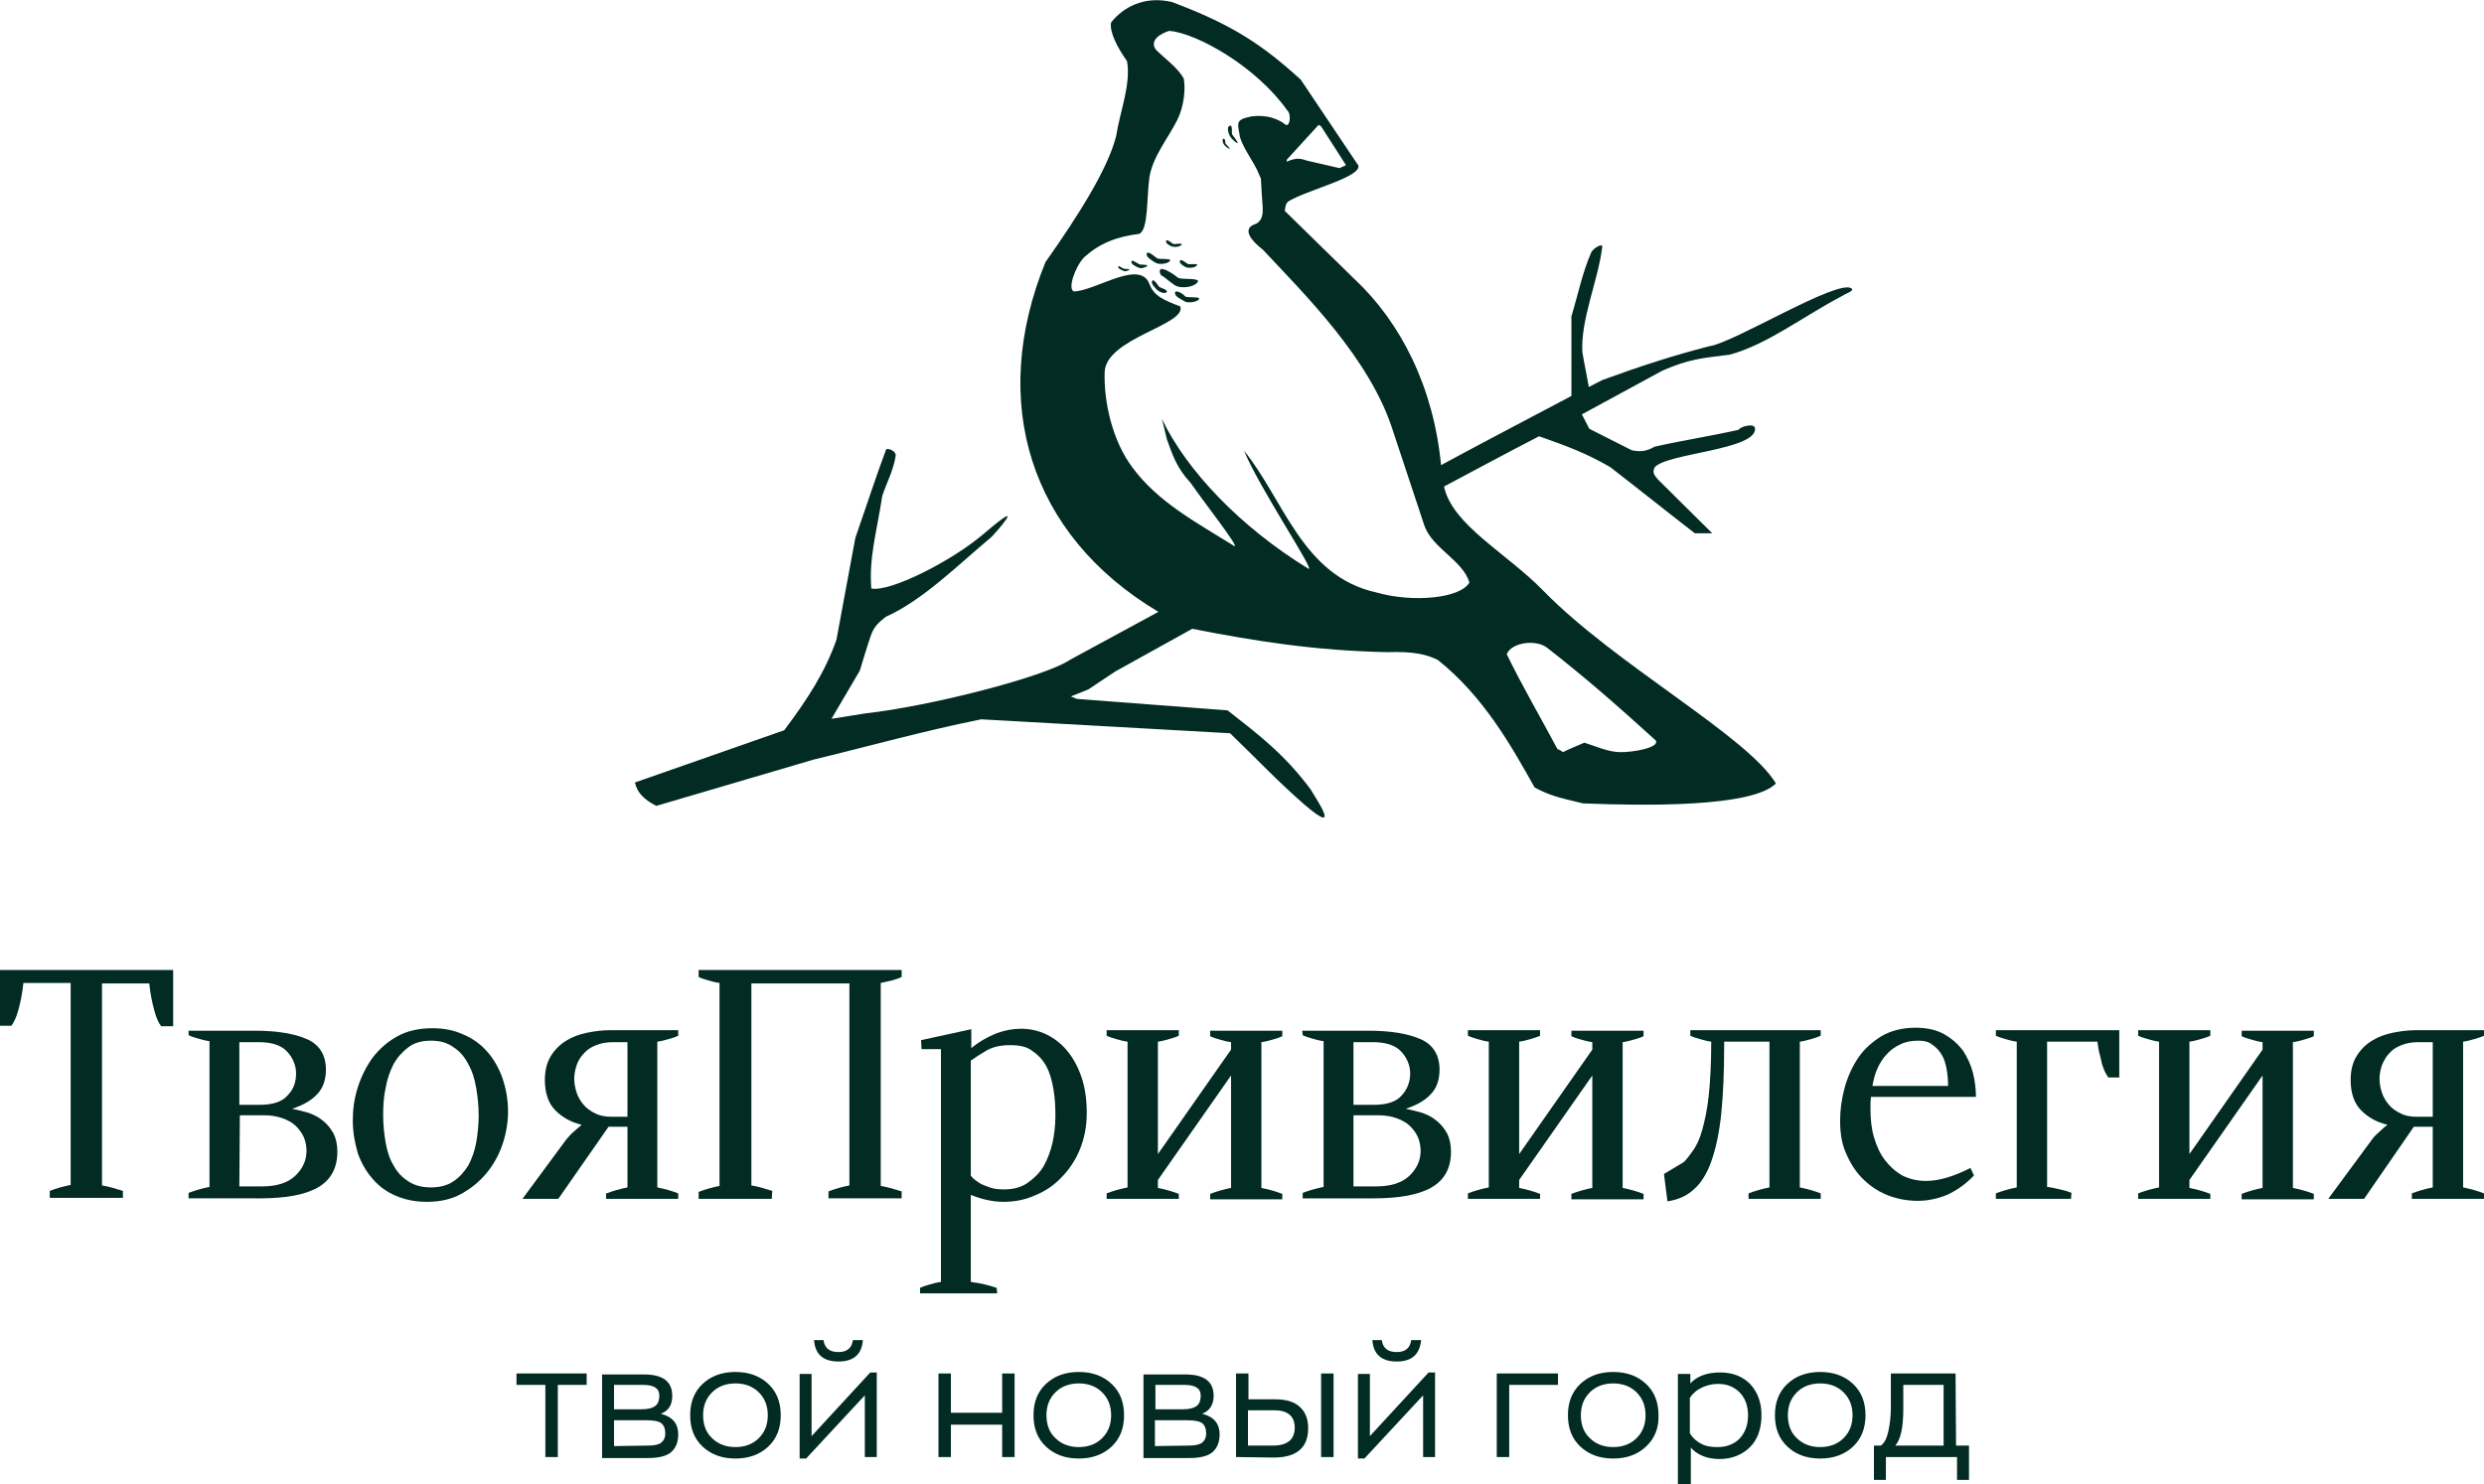
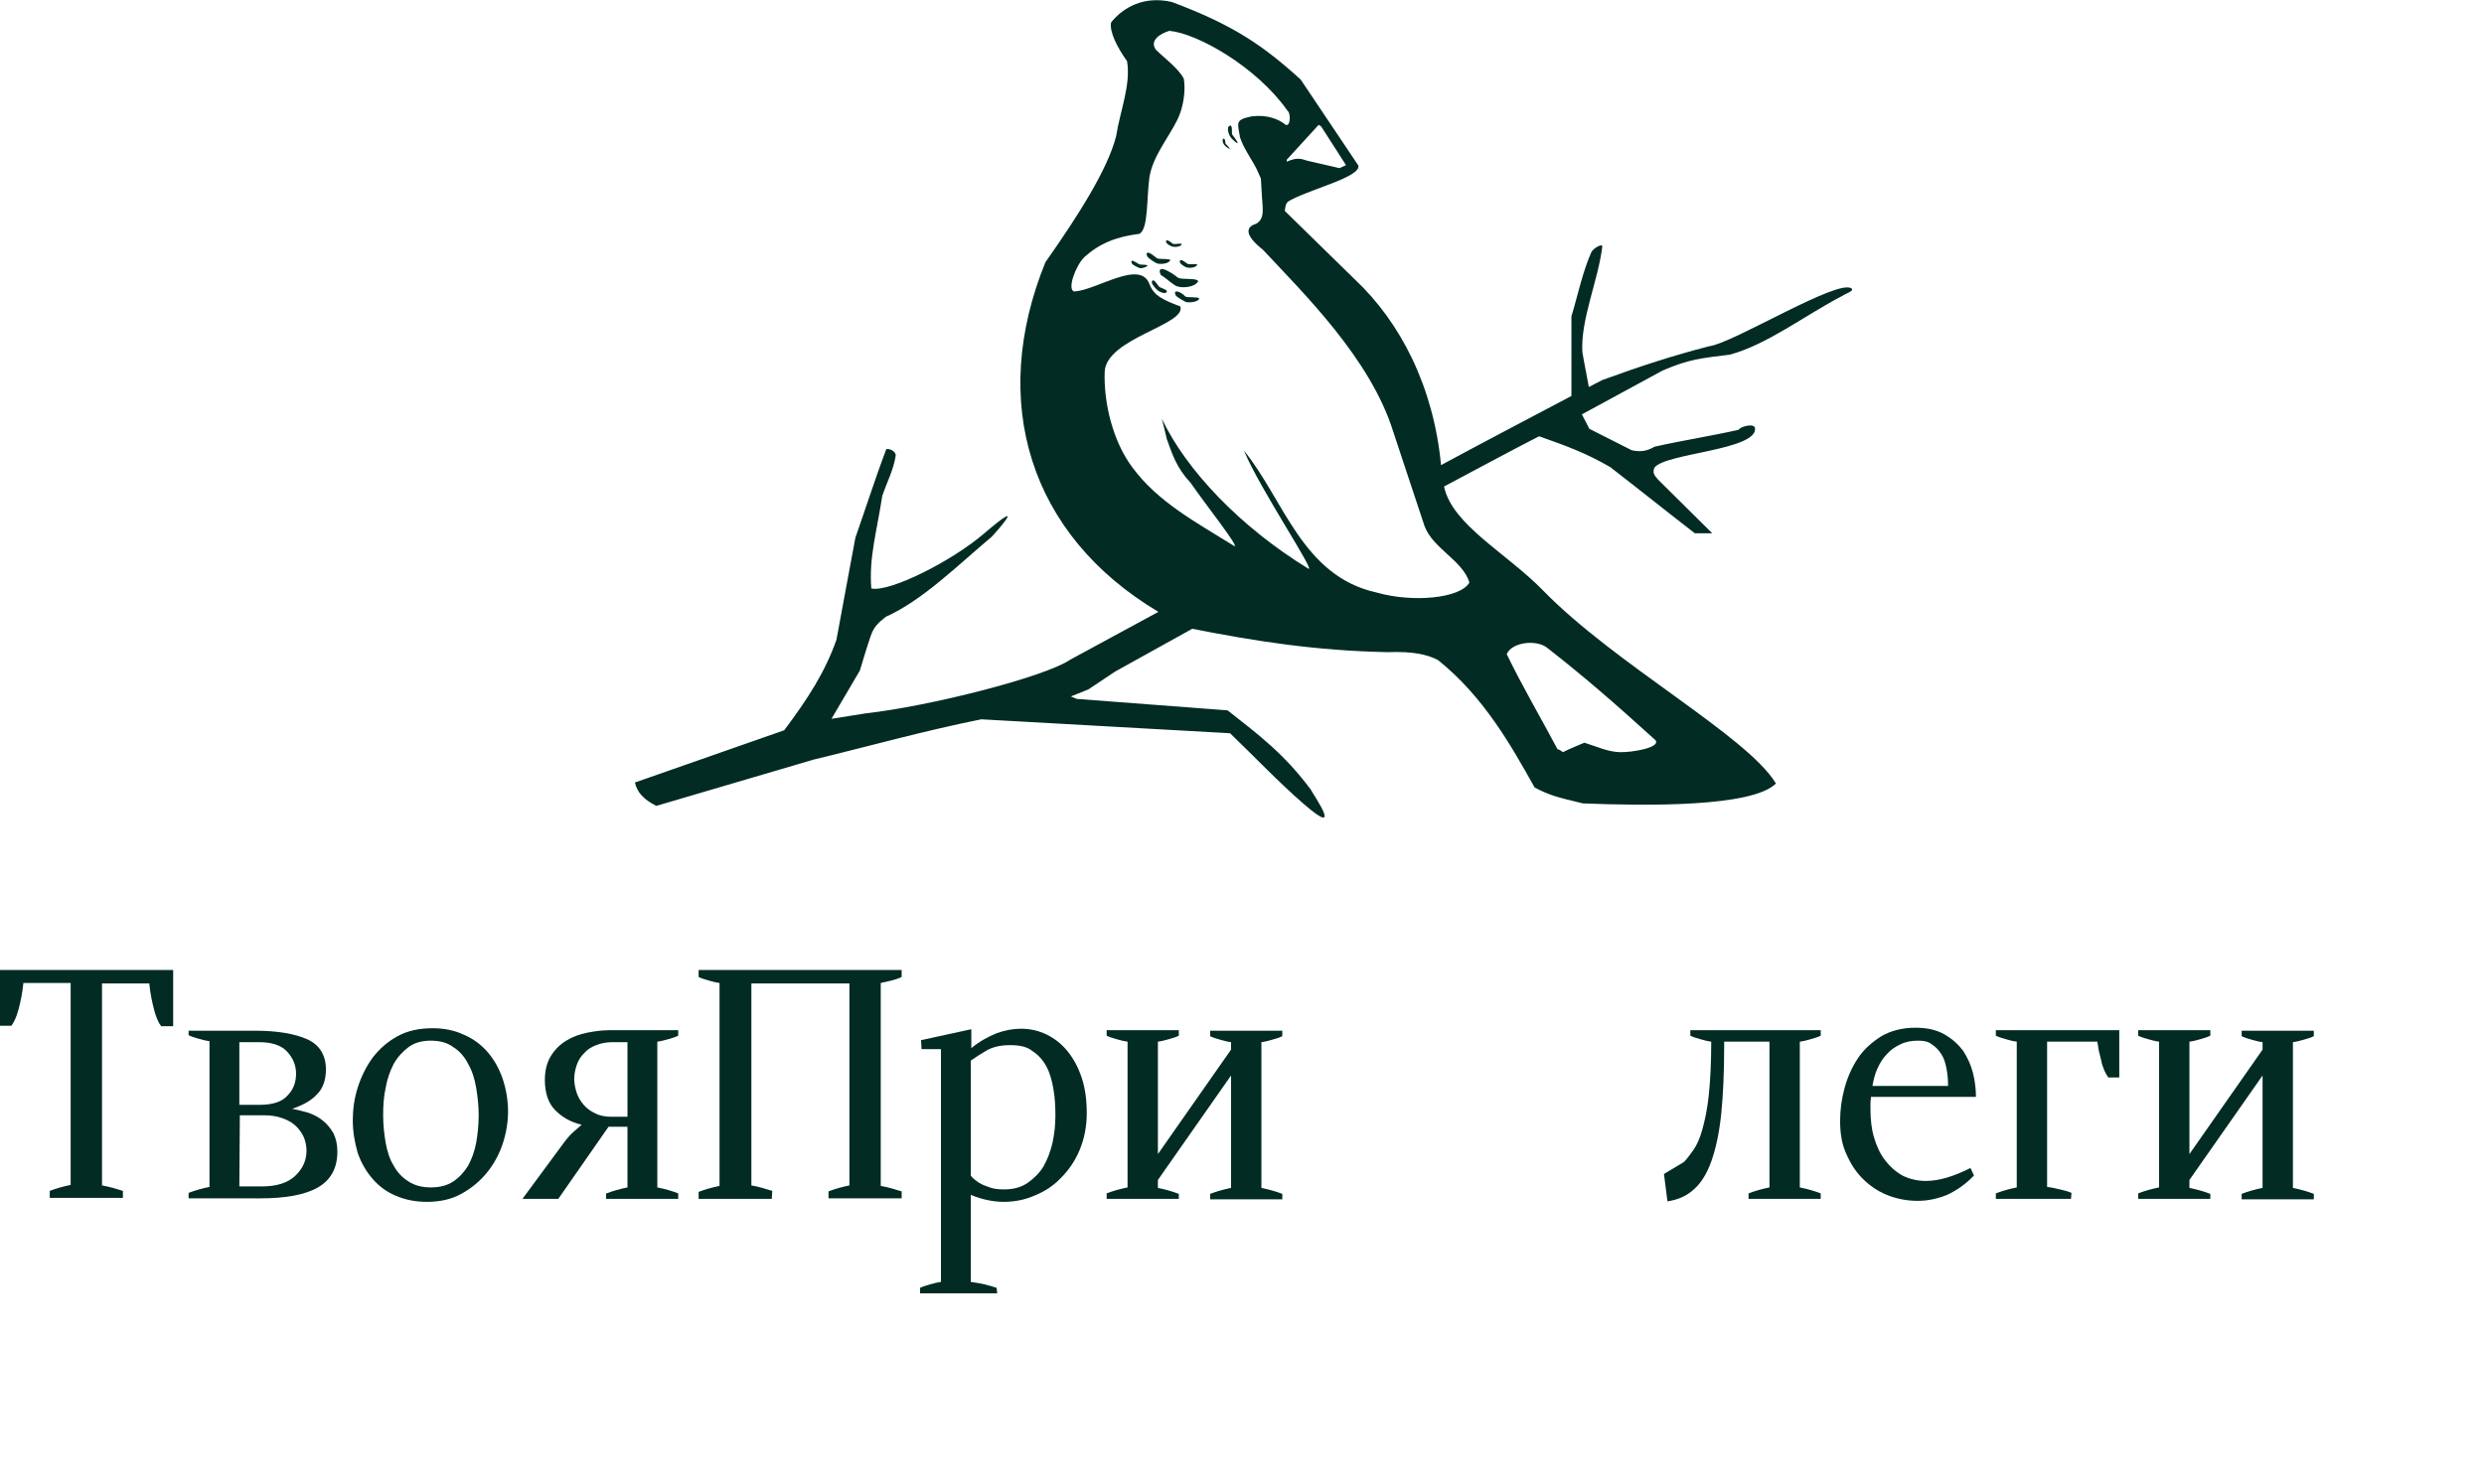
<svg xmlns="http://www.w3.org/2000/svg" id="Слой_1" x="0px" y="0px" viewBox="0 0 499.2 298.4" style="enable-background:new 0 0 499.2 298.4;" xml:space="preserve">
  <style type="text/css"> .st0{fill:#012B23;} .st1{fill-rule:evenodd;clip-rule:evenodd;fill:#012B23;} </style>
  <g id="Слой_x0020_1">
    <g>
      <g id="_2597259452528_00000151524081823878752770000013013816231750104490_">
-         <path class="st0" d="M117.9,276.1v2.3h-5.8v14.5h-2.5v-14.5h-5.8v-2.3H117.9L117.9,276.1z M132.8,284.2c2.3,0.6,3.5,1.9,3.5,4.2 c0,1.5-0.5,2.7-1.4,3.5c-0.9,0.8-2.5,1.2-4.7,1.2H121v-16.8h8.4c3.8,0,5.7,1.4,5.7,4.3C135.1,282.4,134.4,283.6,132.8,284.2 L132.8,284.2z M123.4,278.4v4.9h5.6c1.1,0,2-0.2,2.6-0.6s0.9-1.1,0.9-2.2c0-1.4-1.1-2.1-3.2-2.1L123.4,278.4L123.4,278.4z M130.3,290.6c1.2,0,2.1-0.2,2.6-0.6c0.5-0.4,0.8-1,0.8-1.9s-0.3-1.6-0.8-2c-0.5-0.4-1.6-0.6-3.1-0.6h-6.4v5.2L130.3,290.6 L130.3,290.6z M154.4,290.8c-1.7,1.6-3.9,2.4-6.6,2.4c-2.7,0-4.9-0.8-6.6-2.4c-1.7-1.6-2.5-3.7-2.5-6.3c0-2.6,0.8-4.7,2.5-6.3 c1.7-1.6,3.9-2.4,6.6-2.4c2.7,0,4.9,0.8,6.6,2.4c1.7,1.6,2.5,3.7,2.5,6.3C156.9,287.1,156.1,289.2,154.4,290.8z M147.8,290.9 c1.9,0,3.5-0.6,4.7-1.8c1.2-1.2,1.8-2.7,1.8-4.6c0-1.9-0.6-3.4-1.8-4.6c-1.2-1.2-2.8-1.8-4.7-1.8c-1.9,0-3.5,0.6-4.7,1.8 c-1.2,1.2-1.8,2.7-1.8,4.6c0,1.9,0.6,3.5,1.8,4.6C144.3,290.3,145.9,290.9,147.8,290.9z M168.5,273.7c-3,0-4.7-1.4-4.9-4.3h1.9 c0.2,1.6,1.2,2.4,3,2.4c1.7,0,2.7-0.8,2.9-2.4h2C173.2,272.3,171.5,273.7,168.5,273.7z M174.9,275.9h1.3v17h-2.4v-12.4L162,293.2 h-1.3v-17h2.4v12.5L174.9,275.9L174.9,275.9z M201.4,276.1h2.5v16.8h-2.5v-6.5h-10.3v6.5h-2.5v-16.8h2.5v7.9h10.3V276.1z M223.4,290.8c-1.7,1.6-3.9,2.4-6.6,2.4c-2.7,0-4.9-0.8-6.6-2.4c-1.7-1.6-2.5-3.7-2.5-6.3c0-2.6,0.8-4.7,2.5-6.3 c1.7-1.6,3.9-2.4,6.6-2.4c2.7,0,4.9,0.8,6.6,2.4c1.7,1.6,2.5,3.7,2.5,6.3C225.9,287.1,225.1,289.2,223.4,290.8z M216.8,290.9 c1.9,0,3.5-0.6,4.7-1.8c1.2-1.2,1.8-2.7,1.8-4.6c0-1.9-0.6-3.4-1.8-4.6c-1.2-1.2-2.8-1.8-4.7-1.8c-1.9,0-3.5,0.6-4.7,1.8 c-1.2,1.2-1.8,2.7-1.8,4.6c0,1.9,0.6,3.5,1.8,4.6C213.3,290.3,214.9,290.9,216.8,290.9z M241.6,284.2c2.3,0.6,3.5,1.9,3.5,4.2 c0,1.5-0.5,2.7-1.4,3.5c-0.9,0.8-2.5,1.2-4.7,1.2h-9.2v-16.8h8.4c3.8,0,5.7,1.4,5.7,4.3C243.9,282.4,243.1,283.6,241.6,284.2z M232.2,278.4v4.9h5.6c1.1,0,2-0.2,2.6-0.6s0.9-1.1,0.9-2.2c0-1.4-1.1-2.1-3.2-2.1L232.2,278.4L232.2,278.4z M239,290.6 c1.2,0,2.1-0.2,2.6-0.6c0.5-0.4,0.8-1,0.8-1.9c0-0.9-0.3-1.6-0.8-2c-0.5-0.4-1.6-0.6-3.1-0.6h-6.4v5.2L239,290.6L239,290.6z M248.4,292.9v-16.8h2.5v5.2h5.5c2.1,0,3.7,0.5,4.8,1.5c1.1,1,1.7,2.4,1.7,4.3c0,3.9-2.3,5.9-6.9,5.9L248.4,292.9L248.4,292.9z M265.5,292.9v-16.8h2.5v16.8H265.5z M250.8,290.6h5c2.9,0,4.4-1.2,4.4-3.6c0-2.3-1.4-3.5-4.1-3.5h-5.3L250.8,290.6L250.8,290.6z M280.7,273.7c-3,0-4.7-1.4-4.9-4.3h1.9c0.2,1.6,1.2,2.4,3,2.4c1.7,0,2.7-0.8,2.9-2.4h2C285.3,272.3,283.7,273.7,280.7,273.7z M287.1,275.9h1.3v17H286v-12.4l-11.8,12.7h-1.3v-17h2.4v12.5L287.1,275.9z M313.1,276.1v2.3h-9.8v14.5h-2.5v-16.8h1.9v0H313.1 L313.1,276.1z M330.8,290.8c-1.7,1.6-3.9,2.4-6.6,2.4c-2.7,0-4.9-0.8-6.6-2.4c-1.7-1.6-2.5-3.7-2.5-6.3c0-2.6,0.8-4.7,2.5-6.3 c1.7-1.6,3.9-2.4,6.6-2.4c2.7,0,4.9,0.8,6.6,2.4c1.7,1.6,2.5,3.7,2.5,6.3C333.4,287.1,332.5,289.2,330.8,290.8z M324.2,290.9 c1.9,0,3.5-0.6,4.7-1.8c1.2-1.2,1.8-2.7,1.8-4.6c0-1.9-0.6-3.4-1.8-4.6c-1.2-1.2-2.8-1.8-4.7-1.8c-1.9,0-3.5,0.6-4.7,1.8 c-1.2,1.2-1.8,2.7-1.8,4.6c0,1.9,0.6,3.5,1.8,4.6C320.7,290.3,322.3,290.9,324.2,290.9z M337.2,298.4v-22.2h2.5v1.9 c1.4-1.5,3.4-2.2,6-2.2c2.5,0,4.5,0.8,6,2.3c1.5,1.6,2.3,3.7,2.3,6.3c0,2.7-0.8,4.9-2.3,6.4s-3.6,2.4-6.1,2.4 c-2.5,0-4.5-0.8-5.8-2.3v7.4L337.2,298.4L337.2,298.4z M345.2,290.9c1.8,0,3.3-0.6,4.4-1.7c1.1-1.2,1.7-2.7,1.7-4.7 c0-1.9-0.6-3.5-1.7-4.6c-1.1-1.1-2.5-1.7-4.3-1.7c-1.1,0-2.1,0.2-3.2,0.7s-1.9,1.2-2.5,2.1v7.1c0.6,1,1.4,1.7,2.4,2.2 S344.1,290.9,345.2,290.9L345.2,290.9z M372.4,290.8c-1.7,1.6-3.9,2.4-6.6,2.4c-2.7,0-4.9-0.8-6.6-2.4c-1.7-1.6-2.5-3.7-2.5-6.3 c0-2.6,0.8-4.7,2.5-6.3c1.7-1.6,3.9-2.4,6.6-2.4c2.7,0,4.9,0.8,6.6,2.4c1.7,1.6,2.5,3.7,2.5,6.3 C374.9,287.1,374.1,289.2,372.4,290.8z M365.8,290.9c1.9,0,3.5-0.6,4.7-1.8c1.2-1.2,1.8-2.7,1.8-4.6c0-1.9-0.6-3.4-1.8-4.6 c-1.2-1.2-2.8-1.8-4.7-1.8c-1.9,0-3.5,0.6-4.7,1.8c-1.2,1.2-1.8,2.7-1.8,4.6c0,1.9,0.6,3.5,1.8,4.6 C362.3,290.3,363.9,290.9,365.8,290.9z M393.1,290.6h2.6v6.9h-2.4v-4.6H379v4.6h-2.4v-6.9h1.4c0.7-0.5,1.2-1.5,1.5-2.9 c0.3-1.4,0.5-3,0.5-4.7v-6.9h13L393.1,290.6L393.1,290.6z M380.9,290.6h9.7v-12.2h-8.1v4.8C382.5,286.9,382,289.3,380.9,290.6 L380.9,290.6z" />
        <g>
          <path class="st0" d="M34.8,195v11.3h-2.4c-0.5-0.6-1-1.7-1.4-3.2c-0.4-1.5-0.8-3.3-1-5.4h-9.5v40.6c0.7,0.1,1.4,0.3,2.2,0.5 c0.7,0.2,1.4,0.4,2,0.6v1.4H10v-1.4c1.3-0.5,2.7-0.9,4.2-1.2v-40.6H4.7c-0.2,2.1-0.6,3.9-1,5.4c-0.4,1.5-0.9,2.5-1.4,3.2H0V195 H34.8L34.8,195z" />
          <path class="st0" d="M48.1,238.5L48.1,238.5h4.5c3,0,5.2-0.7,6.7-2.1c1.5-1.4,2.3-3.1,2.3-5.1c0-0.9-0.2-1.8-0.5-2.6 c-0.4-0.9-0.9-1.6-1.6-2.3c-0.7-0.7-1.6-1.2-2.7-1.6c-1.1-0.4-2.3-0.6-3.7-0.6h-4.9L48.1,238.5L48.1,238.5z M48.1,222.1 L48.1,222.1h4c2.7,0,4.6-0.6,5.7-1.9c1.2-1.2,1.7-2.7,1.7-4.4c0-1.6-0.6-3.1-1.8-4.4c-1.2-1.3-3.1-1.9-5.7-1.9h-3.9L48.1,222.1 L48.1,222.1z M37.9,207.2h13.4c4.4,0,7.9,0.6,10.4,1.7c2.5,1.1,3.8,3.2,3.8,6.1c0,2.1-0.6,3.8-1.8,5c-1.2,1.3-2.9,2.2-5,2.9 c1.1,0.2,2.2,0.5,3.3,0.8c1.1,0.4,2.1,0.9,2.9,1.6c0.9,0.7,1.5,1.5,2.1,2.5c0.5,1,0.8,2.2,0.8,3.7c0,3.3-1.3,5.7-3.9,7.2 c-2.6,1.5-6.5,2.2-11.7,2.2H37.9v-1.1c1.3-0.5,2.7-0.9,4.2-1.2v-29.3c-0.8-0.1-1.5-0.3-2.2-0.5c-0.7-0.2-1.4-0.4-2-0.7 L37.9,207.2L37.9,207.2z" />
          <path class="st0" d="M77,224.2L77,224.2c0,1.9,0.2,3.7,0.5,5.5c0.3,1.7,0.8,3.3,1.6,4.6c0.7,1.3,1.7,2.4,3,3.2 c1.2,0.8,2.7,1.2,4.5,1.2c1.8,0,3.3-0.4,4.5-1.2c1.2-0.8,2.2-1.9,3-3.2c0.7-1.3,1.3-2.9,1.6-4.6c0.3-1.7,0.5-3.6,0.5-5.5 c0-1.9-0.2-3.7-0.5-5.5c-0.3-1.8-0.8-3.4-1.6-4.8c-0.7-1.4-1.7-2.6-3-3.4c-1.2-0.9-2.7-1.3-4.5-1.3c-1.8,0-3.3,0.4-4.5,1.3 c-1.2,0.9-2.2,2-3,3.4c-0.7,1.4-1.3,3-1.6,4.8C77.1,220.5,77,222.3,77,224.2z M70.9,225.2c0-2.2,0.3-4.4,1-6.6 c0.7-2.2,1.7-4.2,3-6c1.4-1.8,3-3.2,5-4.3c2-1.1,4.4-1.6,7-1.6c2.3,0,4.4,0.4,6.3,1.3c1.9,0.8,3.5,2,4.8,3.5 c1.3,1.5,2.3,3.3,3,5.3c0.7,2.1,1.1,4.3,1.1,6.7c0,2.2-0.4,4.4-1.1,6.5c-0.7,2.1-1.8,4.1-3.2,5.8c-1.4,1.7-3.1,3.1-5.1,4.2 c-2,1.1-4.3,1.6-6.9,1.6c-2.3,0-4.3-0.4-6.2-1.2c-1.9-0.8-3.4-1.9-4.7-3.4c-1.3-1.5-2.3-3.2-3-5.2 C71.3,229.7,70.9,227.6,70.9,225.2L70.9,225.2z" />
          <path class="st0" d="M126.1,209.5L126.1,209.5h-2.9c-1.3,0-2.4,0.2-3.4,0.6c-1,0.4-1.8,0.9-2.4,1.6c-0.7,0.7-1.2,1.5-1.5,2.4 c-0.3,0.9-0.5,1.8-0.5,2.8c0,0.9,0.2,1.9,0.5,2.8c0.3,0.9,0.8,1.7,1.4,2.4c0.6,0.7,1.4,1.3,2.3,1.7c0.9,0.5,2.1,0.7,3.3,0.7h3.2 V209.5z M121.9,239.9c1.3-0.5,2.7-0.9,4.2-1.2v-12.2h-3.8L112.2,241H105l8.7-11.8c0.5-0.6,1-1.2,1.6-1.7s1.1-1,1.6-1.4 c-2.2-0.5-3.9-1.5-5.3-2.9c-1.4-1.4-2.1-3.5-2.1-6.1c0-1.9,0.4-3.5,1.2-4.8c0.8-1.3,1.8-2.3,3.1-3.1c1.3-0.8,2.7-1.3,4.2-1.6 c1.5-0.3,3-0.5,4.4-0.5h13.9v1.1c-0.6,0.3-1.3,0.5-2,0.7c-0.7,0.2-1.4,0.4-2.2,0.5v29.3c1.5,0.3,2.9,0.7,4.2,1.2v1.1h-14.5 V239.9z" />
          <path class="st0" d="M155.1,241h-14.7v-1.4c1.3-0.5,2.7-0.9,4.2-1.2v-40.8c-0.8-0.1-1.5-0.3-2.2-0.5c-0.7-0.2-1.4-0.4-2-0.7V195 h40.8v1.4c-0.6,0.3-1.3,0.5-2,0.7c-0.7,0.2-1.4,0.3-2.2,0.5v40.8c0.7,0.1,1.4,0.3,2.2,0.5c0.7,0.2,1.4,0.4,2,0.6v1.4h-14.7v-1.4 c1.3-0.5,2.7-0.9,4.2-1.2v-40.6h-19.7v40.6c0.7,0.1,1.4,0.3,2.2,0.5c0.7,0.2,1.4,0.4,2,0.6L155.1,241L155.1,241z" />
          <path class="st0" d="M203,210.1L203,210.1c-1.8,0-3.3,0.3-4.6,1c-1.2,0.7-2.3,1.4-3.3,2.1v23.1c0,0,0.1,0.2,0.4,0.5 c0.3,0.3,0.7,0.6,1.3,1c0.5,0.3,1.2,0.6,2.1,0.9c0.8,0.3,1.8,0.4,2.9,0.4c1.8,0,3.4-0.4,4.7-1.3c1.3-0.9,2.4-2,3.2-3.3 c0.8-1.4,1.4-3,1.8-4.7c0.4-1.8,0.6-3.6,0.6-5.5c0-1.9-0.1-3.7-0.4-5.4c-0.3-1.7-0.7-3.2-1.4-4.5c-0.7-1.3-1.6-2.3-2.8-3.1 C206.4,210.4,204.9,210.1,203,210.1L203,210.1z M200.4,260h-15.5v-1.1c0.6-0.3,1.3-0.5,2-0.7c0.7-0.2,1.4-0.4,2.2-0.5v-46.8 h-3.9l-0.1-1.8l10.1-2.2v3.8c1.7-1.4,3.4-2.3,5.1-3c1.7-0.6,3.3-0.9,4.9-0.9c1.8,0,3.6,0.4,5.2,1.2c1.6,0.8,3,1.9,4.2,3.4 c1.2,1.5,2.1,3.2,2.8,5.3c0.7,2.1,1,4.5,1,7.1c0,2.7-0.5,5.1-1.4,7.3c-0.9,2.2-2.2,4.1-3.7,5.6c-1.5,1.6-3.3,2.8-5.3,3.6 c-2,0.9-4.1,1.3-6.3,1.3c-2.2,0-4.4-0.5-6.6-1.4v17.5c0.9,0.1,1.8,0.3,2.8,0.5c0.9,0.2,1.8,0.5,2.4,0.7L200.4,260L200.4,260z" />
          <path class="st0" d="M236.9,241h-14.5v-1.1c1.3-0.5,2.7-0.9,4.2-1.2v-29.3c-0.8-0.1-1.5-0.3-2.2-0.5c-0.7-0.2-1.4-0.4-2-0.7 v-1.1h14.5v1.1c-0.6,0.3-1.3,0.5-2,0.7c-0.7,0.2-1.4,0.4-2.2,0.5V232l14.7-21v-1.5c-0.8-0.1-1.5-0.3-2.2-0.5 c-0.7-0.2-1.4-0.4-2-0.7v-1.1h14.5v1.1c-0.6,0.3-1.3,0.5-2,0.7c-0.7,0.2-1.4,0.4-2.2,0.5v29.3c1.5,0.3,2.9,0.7,4.2,1.2v1.1 h-14.5v-1.1c1.3-0.5,2.7-0.9,4.2-1.2v-22.6l-14.7,21v1.6c1.5,0.3,2.9,0.7,4.2,1.2L236.9,241L236.9,241z" />
-           <path class="st0" d="M272,238.5L272,238.5h4.5c3,0,5.2-0.7,6.7-2.1c1.5-1.4,2.3-3.1,2.3-5.1c0-0.9-0.2-1.8-0.5-2.6 c-0.4-0.9-0.9-1.6-1.6-2.3c-0.7-0.7-1.6-1.2-2.7-1.6c-1.1-0.4-2.3-0.6-3.7-0.6H272L272,238.5L272,238.5z M272,222.1L272,222.1h4 c2.7,0,4.6-0.6,5.7-1.9c1.1-1.2,1.7-2.7,1.7-4.4c0-1.6-0.6-3.1-1.8-4.4c-1.2-1.3-3.1-1.9-5.7-1.9H272L272,222.1L272,222.1z M261.7,207.2h13.4c4.4,0,7.9,0.6,10.4,1.7c2.5,1.1,3.8,3.2,3.8,6.1c0,2.1-0.6,3.8-1.8,5c-1.2,1.3-2.9,2.2-5,2.9 c1.1,0.2,2.2,0.5,3.3,0.8c1.1,0.4,2.1,0.9,2.9,1.6c0.9,0.7,1.5,1.5,2.1,2.5c0.5,1,0.8,2.2,0.8,3.7c0,3.3-1.3,5.7-3.9,7.2 c-2.6,1.5-6.5,2.2-11.7,2.2h-14.2v-1.1c1.3-0.5,2.7-0.9,4.2-1.2v-29.3c-0.8-0.1-1.5-0.3-2.2-0.5c-0.7-0.2-1.4-0.4-2-0.7 L261.7,207.2L261.7,207.2z" />
-           <path class="st0" d="M309.5,241H295v-1.1c1.3-0.5,2.7-0.9,4.2-1.2v-29.3c-0.8-0.1-1.5-0.3-2.2-0.5c-0.7-0.2-1.4-0.4-2-0.7v-1.1 h14.5v1.1c-0.6,0.3-1.3,0.5-2,0.7c-0.7,0.2-1.4,0.4-2.2,0.5V232l14.7-21v-1.5c-0.8-0.1-1.5-0.3-2.2-0.5c-0.7-0.2-1.4-0.4-2-0.7 v-1.1h14.5v1.1c-0.6,0.3-1.3,0.5-2,0.7c-0.7,0.2-1.4,0.4-2.2,0.5v29.3c1.5,0.3,2.9,0.7,4.2,1.2v1.1h-14.5v-1.1 c1.3-0.5,2.7-0.9,4.2-1.2v-22.6l-14.7,21v1.6c1.5,0.3,2.9,0.7,4.2,1.2V241z" />
          <path class="st0" d="M365.9,241h-14.5v-1.1c1.3-0.5,2.7-0.9,4.2-1.2v-29.3h-9.1v0.7c0,5.4-0.2,10-0.6,13.9c-0.4,3.8-1.1,7-2,9.5 c-0.9,2.5-2.1,4.4-3.5,5.6c-1.4,1.3-3.2,2.1-5.3,2.4l-0.7-5.5l4-2.4c0.6-0.6,1.2-1.4,1.9-2.4c0.7-1,1.3-2.3,1.8-4.1 c0.5-1.8,1-4,1.3-6.9c0.3-2.8,0.5-6.4,0.5-10.8c-0.8-0.1-1.5-0.3-2.2-0.5c-0.7-0.2-1.4-0.4-2-0.7v-1.1h26.2v1.1 c-0.6,0.3-1.3,0.5-2,0.7c-0.7,0.2-1.4,0.4-2.2,0.5v29.3c1.5,0.3,2.9,0.7,4.2,1.2L365.9,241L365.9,241z" />
          <path class="st0" d="M385.5,209.2L385.5,209.2c-1.3,0-2.5,0.2-3.5,0.7c-1.1,0.5-2,1.1-2.8,2c-0.8,0.8-1.4,1.8-1.9,2.9 c-0.5,1.1-0.8,2.3-1,3.5h15.2c0-1.2-0.1-2.3-0.3-3.4c-0.2-1.1-0.5-2.1-1-2.9c-0.5-0.8-1.1-1.5-1.9-2 C387.6,209.4,386.7,209.2,385.5,209.2L385.5,209.2z M369.8,225.3c0-2.2,0.3-4.4,0.9-6.6s1.5-4.2,2.7-6c1.2-1.8,2.8-3.2,4.7-4.4 c1.9-1.1,4.2-1.7,6.8-1.7c2.3,0,4.2,0.4,5.8,1.3c1.6,0.9,2.8,2,3.8,3.3c0.9,1.4,1.6,2.9,2,4.5c0.4,1.6,0.6,3.3,0.6,4.8h-21.1 c0,0.4-0.1,0.8-0.1,1.2v1.3c0,2,0.2,3.9,0.7,5.6c0.5,1.7,1.2,3.3,2.2,4.6c1,1.3,2.1,2.3,3.5,3.1c1.4,0.7,3,1.1,4.7,1.1 c2.7,0,5.6-0.9,9-2.6l0.7,1.5c-1.7,1.8-3.5,3-5.4,3.9c-2,0.8-3.9,1.2-5.9,1.2c-1.9,0-3.8-0.3-5.7-1c-1.9-0.7-3.5-1.7-5-3.1 c-1.5-1.4-2.6-3-3.5-5C370.2,230.3,369.8,228,369.8,225.3L369.8,225.3z" />
          <path class="st0" d="M416.2,241h-15.1v-1.1c1.3-0.5,2.7-0.9,4.2-1.2v-29.3c-0.8-0.1-1.5-0.3-2.2-0.5c-0.7-0.2-1.4-0.4-2-0.7 v-1.1h24.8v9.5h-2.2c-0.3-0.4-0.5-0.8-0.8-1.4c-0.2-0.6-0.5-1.2-0.6-1.9c-0.2-0.7-0.3-1.4-0.5-2c-0.1-0.7-0.2-1.3-0.3-1.9h-10.1 v29.2c0.9,0.1,1.7,0.3,2.6,0.5c0.9,0.2,1.6,0.4,2.3,0.7L416.2,241L416.2,241z" />
          <path class="st0" d="M444.2,241h-14.5v-1.1c1.3-0.5,2.7-0.9,4.2-1.2v-29.3c-0.8-0.1-1.5-0.3-2.2-0.5c-0.7-0.2-1.4-0.4-2-0.7 v-1.1h14.5v1.1c-0.6,0.3-1.3,0.5-2,0.7c-0.7,0.2-1.4,0.4-2.2,0.5V232l14.7-21v-1.5c-0.8-0.1-1.5-0.3-2.2-0.5 c-0.7-0.2-1.4-0.4-2-0.7v-1.1H465v1.1c-0.6,0.3-1.3,0.5-2,0.7c-0.7,0.2-1.4,0.4-2.2,0.5v29.3c1.5,0.3,2.9,0.7,4.2,1.2v1.1h-14.5 v-1.1c1.3-0.5,2.7-0.9,4.2-1.2v-22.6l-14.7,21v1.6c1.5,0.3,2.9,0.7,4.2,1.2L444.2,241L444.2,241z" />
-           <path class="st0" d="M488.9,209.5L488.9,209.5H486c-1.3,0-2.4,0.2-3.4,0.6c-1,0.4-1.8,0.9-2.4,1.6c-0.7,0.7-1.1,1.5-1.5,2.4 c-0.3,0.9-0.5,1.8-0.5,2.8c0,0.9,0.2,1.9,0.5,2.8c0.3,0.9,0.8,1.7,1.4,2.4c0.6,0.7,1.4,1.3,2.3,1.7c0.9,0.5,2,0.7,3.3,0.7h3.2 L488.9,209.5L488.9,209.5z M484.7,239.9c1.3-0.5,2.7-0.9,4.2-1.2v-12.2h-3.8L475.1,241h-7.2l8.7-11.8c0.4-0.6,1-1.2,1.6-1.7 c0.6-0.6,1.1-1,1.6-1.4c-2.2-0.5-3.9-1.5-5.3-2.9c-1.4-1.4-2.1-3.5-2.1-6.1c0-1.9,0.4-3.5,1.2-4.8c0.8-1.3,1.8-2.3,3.1-3.1 c1.3-0.8,2.7-1.3,4.2-1.6c1.5-0.3,3-0.5,4.4-0.5h13.9v1.1c-0.6,0.3-1.3,0.5-2,0.7c-0.7,0.2-1.4,0.4-2.2,0.5v29.3 c1.5,0.3,2.9,0.7,4.2,1.2v1.1h-14.5L484.7,239.9L484.7,239.9z" />
        </g>
        <g>
          <path class="st1" d="M258.6,32.1l6.4-7l0.5,0.3l5,7.8l-1.3,0.6c-2.2-0.5-4.3-1-6.5-1.5c-1.2-0.4-2.1-0.7-4.1,0.2L258.6,32.1 L258.6,32.1z M313,150.6c-3.4-6.4-7.1-12.7-10.2-19.1c1-2.4,5.9-3,8.1-1.3c7.3,5.7,13.2,10.8,21.8,18.6c1.1,1.5-4.8,2.5-7.3,2.4 c-2.4-0.1-4.7-1.2-7-1.9c-1.4,0.6-2.9,1.2-4.3,1.9C313.7,150.9,313.4,150.7,313,150.6L313,150.6z M251.5,23.4 c3.1-0.4,5.4,0.5,6.9,1.7c0.9,0.4,1.1-2.3,0.3-2.9c-6.2-8.8-18.1-15.5-23.7-16c-1.7,0.5-4.1,1.9-2.7,3.8 c1.7,1.7,4.4,3.6,5.6,5.8c0.4,2.2,0,5.7-1.3,8.3c-1.9,3.8-4.9,7.3-5.6,11.5C230.4,40,230.8,46,229,47c-4.8,0.6-8.1,2-11.1,4.7 c-1.8,1.8-3.5,6.6-2,6.9c4.6-0.3,13.2-6.5,15.1-1.5c0.9,2.4,2.8,3.2,6.2,4.5c1.3,3.7-15,6.4-15.2,13.2 c-0.2,6.1,1.6,13.9,5.6,19.2c5.1,6.9,12.6,10.9,20.5,15.8c0.9,0.1-5.9-8.5-8.8-12.7c-2.9-3.1-3.7-5.8-4.8-8.8 c-0.3-1.4-0.7-2.8-1-4.1c4.9,10.3,15.7,21.7,29.4,30.1c1.8,1.1-9.7-16-12.9-23.7c8,9.8,11.7,25.2,26.6,28.5 c7.3,2.1,16.9,1.2,18.7-2c-1.3-4.4-7.3-6.8-9-11.3c-2.1-6.3-4.2-12.7-6.3-19c-4.6-14.8-18.2-28-26.2-36.6 c-3.8-3-3.4-4.6-1.4-5.2c1.9-1,1.3-3.3,1.2-5.6c-0.1-1.2-0.1-2.3-0.2-3.5c-0.3-0.6-0.5-1.2-0.8-1.8c-1.1-2.2-2.7-4.3-3.4-6.5 C248.7,24.6,248.2,24.1,251.5,23.4L251.5,23.4z M259.8,40c4.4-2.2,13.6-4.5,13.2-6.7c-3.9-5.8-7.8-11.6-11.6-17.3 C253.8,9.1,247.8,5,235.5,0.4c-5.6-1.3-9.8,1.1-12.2,4.1c-0.4,1.8,1.2,5,3.2,7.8c0.8,4.7-1.4,10-2.2,15.1 c-1.7,6.6-7.5,15.8-14.2,25.3c-11.4,28-3.3,54.8,22.7,70.3c-5.7,3.1-12,6.5-17.7,9.6c-5.1,3.5-28.4,9.4-41.1,10.8 c-2.3,0.4-4.6,0.7-6.9,1.1c1.9-3.2,3.8-6.5,5.7-9.7c0.7-2.3,1.4-4.7,2.2-7c0.6-1.8,1.5-2.6,3-3.8c7.4-3.3,14.5-10.4,21.3-16.1 c0.4-0.4,7.9-8.7-1.6-0.6c-6.4,5.5-18.9,11.8-22.6,11c-0.5-6.2,1.1-11.4,2.2-18.6c0.9-2.7,2.3-5.3,2.7-8.1 c0.1-0.8-1.2-1.5-1.9-1.3c-1.9,5-4.1,11.8-6.2,17.8c-1.3,6.8-2.5,13.6-3.8,20.5c-2.3,6.5-5.7,11.8-10.5,18.2 c-10,3.5-20,7-30,10.5c0.4,1.9,1.7,3.4,4.3,4.7c10.5-3.1,21.1-6.2,31.6-9.3c11.2-2.7,21.8-5.7,33.7-8.1 c16.7,0.9,33.3,1.9,50,2.8c5,4.8,9.7,9.8,14.9,14.3c8.1,7,1.8-2,1.3-3c-5.3-7.1-10.2-10.8-16.7-15.9 c-10.1-0.8-20.2-1.5-30.3-2.3c-0.4-0.2-0.8-0.3-1.2-0.5c1.2-0.5,2.3-0.9,3.5-1.4c1.8-1.2,3.6-2.4,5.4-3.6 c5.2-2.9,10.3-5.7,15.5-8.6c12.7,2.5,24.7,4.4,39.2,4.7c5.3-0.2,8.1,0.5,10.2,1.6c9.1,7.3,14.6,17,19.4,25.6 c3,1.6,4.7,2,9.7,3.2c12.5,0.5,34,0.8,38.8-4c-5.8-9.6-32.3-23.9-46.8-38.8c-7.3-7.5-18.3-13.2-19.9-20.9 c6.4-3.4,12.7-6.8,19.1-10.1c5.4,1.9,9.5,3.4,14.3,6.2c5.7,4.4,11.3,8.9,17,13.3c1.2,0,2.3,0,3.5,0c-3.6-3.6-7.3-7.2-10.9-10.8 c-0.9-1-1.1-1.5-0.7-2.4c2.1-2.9,20.6-3.5,20.2-7.9c-0.1-1.1-2.9-0.4-3.3,0.3c-5.8,1.3-11.1,2.1-16.9,3.4 c-1.5,0.9-2.9,1.1-4.6,0.7c-2.8-1.4-5.7-2.9-8.5-4.3c-0.5-1-1-1.9-1.5-2.9c5.4-2.9,10.8-5.9,16.2-8.8c5.3-2.3,7.8-2.5,13.5-3.2 c7.5-2,15.1-7.9,22.6-11.8c0.7-0.5,2.5-1,1.9-1.5c-2.6-2.1-23.8,11-28.6,11.6c-7.4,1.9-13.8,4-21.5,6.8 c-0.9,0.5-1.8,0.9-2.7,1.4c-0.4-2.3-0.9-4.6-1.3-7c-0.4-6.5,3.2-14.5,4-21.2c0.1-0.8-1.8,0.3-2.2,1.1c-1.8,4.1-2.7,8.6-4,12.9 c0,5.3,0,10.7,0,16c-8.7,4.6-17.5,9.2-26.2,13.9c-1.5-15.7-8.1-28.7-17.4-37.4c-4.7-4.6-9.3-9.1-14-13.7 C258.4,40.7,258.6,40.6,259.8,40L259.8,40z" />
          <g>
            <path class="st1" d="M247.1,29.8c-0.2-0.3-0.5-0.6-0.8-0.9c-0.1-0.3,0-0.8-0.3-1c-0.1-0.1-0.3,0.1-0.3,0.2 c0,0.4,0.1,0.8,0.4,1.1C246.4,29.6,247.4,30.2,247.1,29.8L247.1,29.8z" />
            <path class="st1" d="M248.7,28.6c-0.3-0.6-0.7-1-1.1-1.6c-0.1-0.5,0.1-1.2-0.2-1.7c-0.1-0.2-0.5,0.1-0.6,0.3 c-0.1,0.6,0.1,1.3,0.4,1.8C247.6,28.1,249,29.2,248.7,28.6z" />
            <path class="st1" d="M230.6,53.4c-0.2-0.3-1.4-0.1-1.7-0.3c-0.3-0.2-1-0.6-1.3-0.7c-0.1,0-0.4,0.1-0.1,0.6 c0.2,0.3,1.2,0.8,1.6,0.9C229.5,54,230.6,53.6,230.6,53.4L230.6,53.4z" />
-             <path class="st1" d="M227,54.2c-0.1-0.2-1-0.1-1.2-0.2c-0.2-0.1-0.7-0.4-0.9-0.5c-0.1,0-0.3,0-0.1,0.4c0.2,0.2,0.8,0.5,1.1,0.6 C226.2,54.6,227,54.3,227,54.2z" />
            <path class="st1" d="M235.2,52.3c-0.2-0.4-2.3-0.1-2.7-0.4c-0.4-0.3-1.2-1-1.7-1.1c-0.2,0-0.6,0-0.2,0.8 c0.3,0.4,1.6,1.3,2.1,1.4C233.2,53.1,234.8,53.1,235.2,52.3L235.2,52.3z" />
            <path class="st1" d="M237.5,49.1c-0.1-0.3-1.5,0.1-1.8-0.1c-0.2-0.2-0.8-0.6-1.1-0.7c-0.1,0-0.4,0-0.2,0.5 c0.2,0.3,1,0.8,1.4,0.8C236.2,49.7,237.3,49.6,237.5,49.1L237.5,49.1z" />
            <path class="st1" d="M240.8,56.5c-0.4-0.7-3.4-0.2-4.1-0.7c-0.6-0.5-2.2-1.6-3-1.7c-0.3-0.1-1,0-0.4,1.2c1,0.5,2.5,2.1,3.4,2.3 C237.6,57.9,240.2,57.8,240.8,56.5L240.8,56.5z" />
            <path class="st1" d="M240.6,53.2c-0.2-0.3-1.6,0.1-2-0.2c-0.3-0.2-0.9-0.7-1.2-0.7c-0.1,0-0.5,0-0.2,0.6 c0.2,0.3,1.1,0.9,1.5,0.9C239.2,53.9,240.4,53.8,240.6,53.2L240.6,53.2z" />
            <path class="st1" d="M234.5,58.6c0.1-0.4-1.3-0.7-1.6-1c-0.2-0.3-0.7-1-1-1.2c-0.1-0.1-0.5-0.1-0.4,0.5 c0.1,0.4,0.9,1.3,1.2,1.5C233.2,58.8,234.4,59.2,234.5,58.6L234.5,58.6z" />
            <path class="st1" d="M241,60c-0.2-0.4-2.3-0.1-2.8-0.4c-0.3-0.4-1.2-1-1.7-1c-0.2,0-0.6,0-0.2,0.8c0.3,0.4,1.6,1.1,2,1.3 C239,60.9,240.9,60.7,241,60L241,60z" />
          </g>
        </g>
      </g>
    </g>
  </g>
</svg>